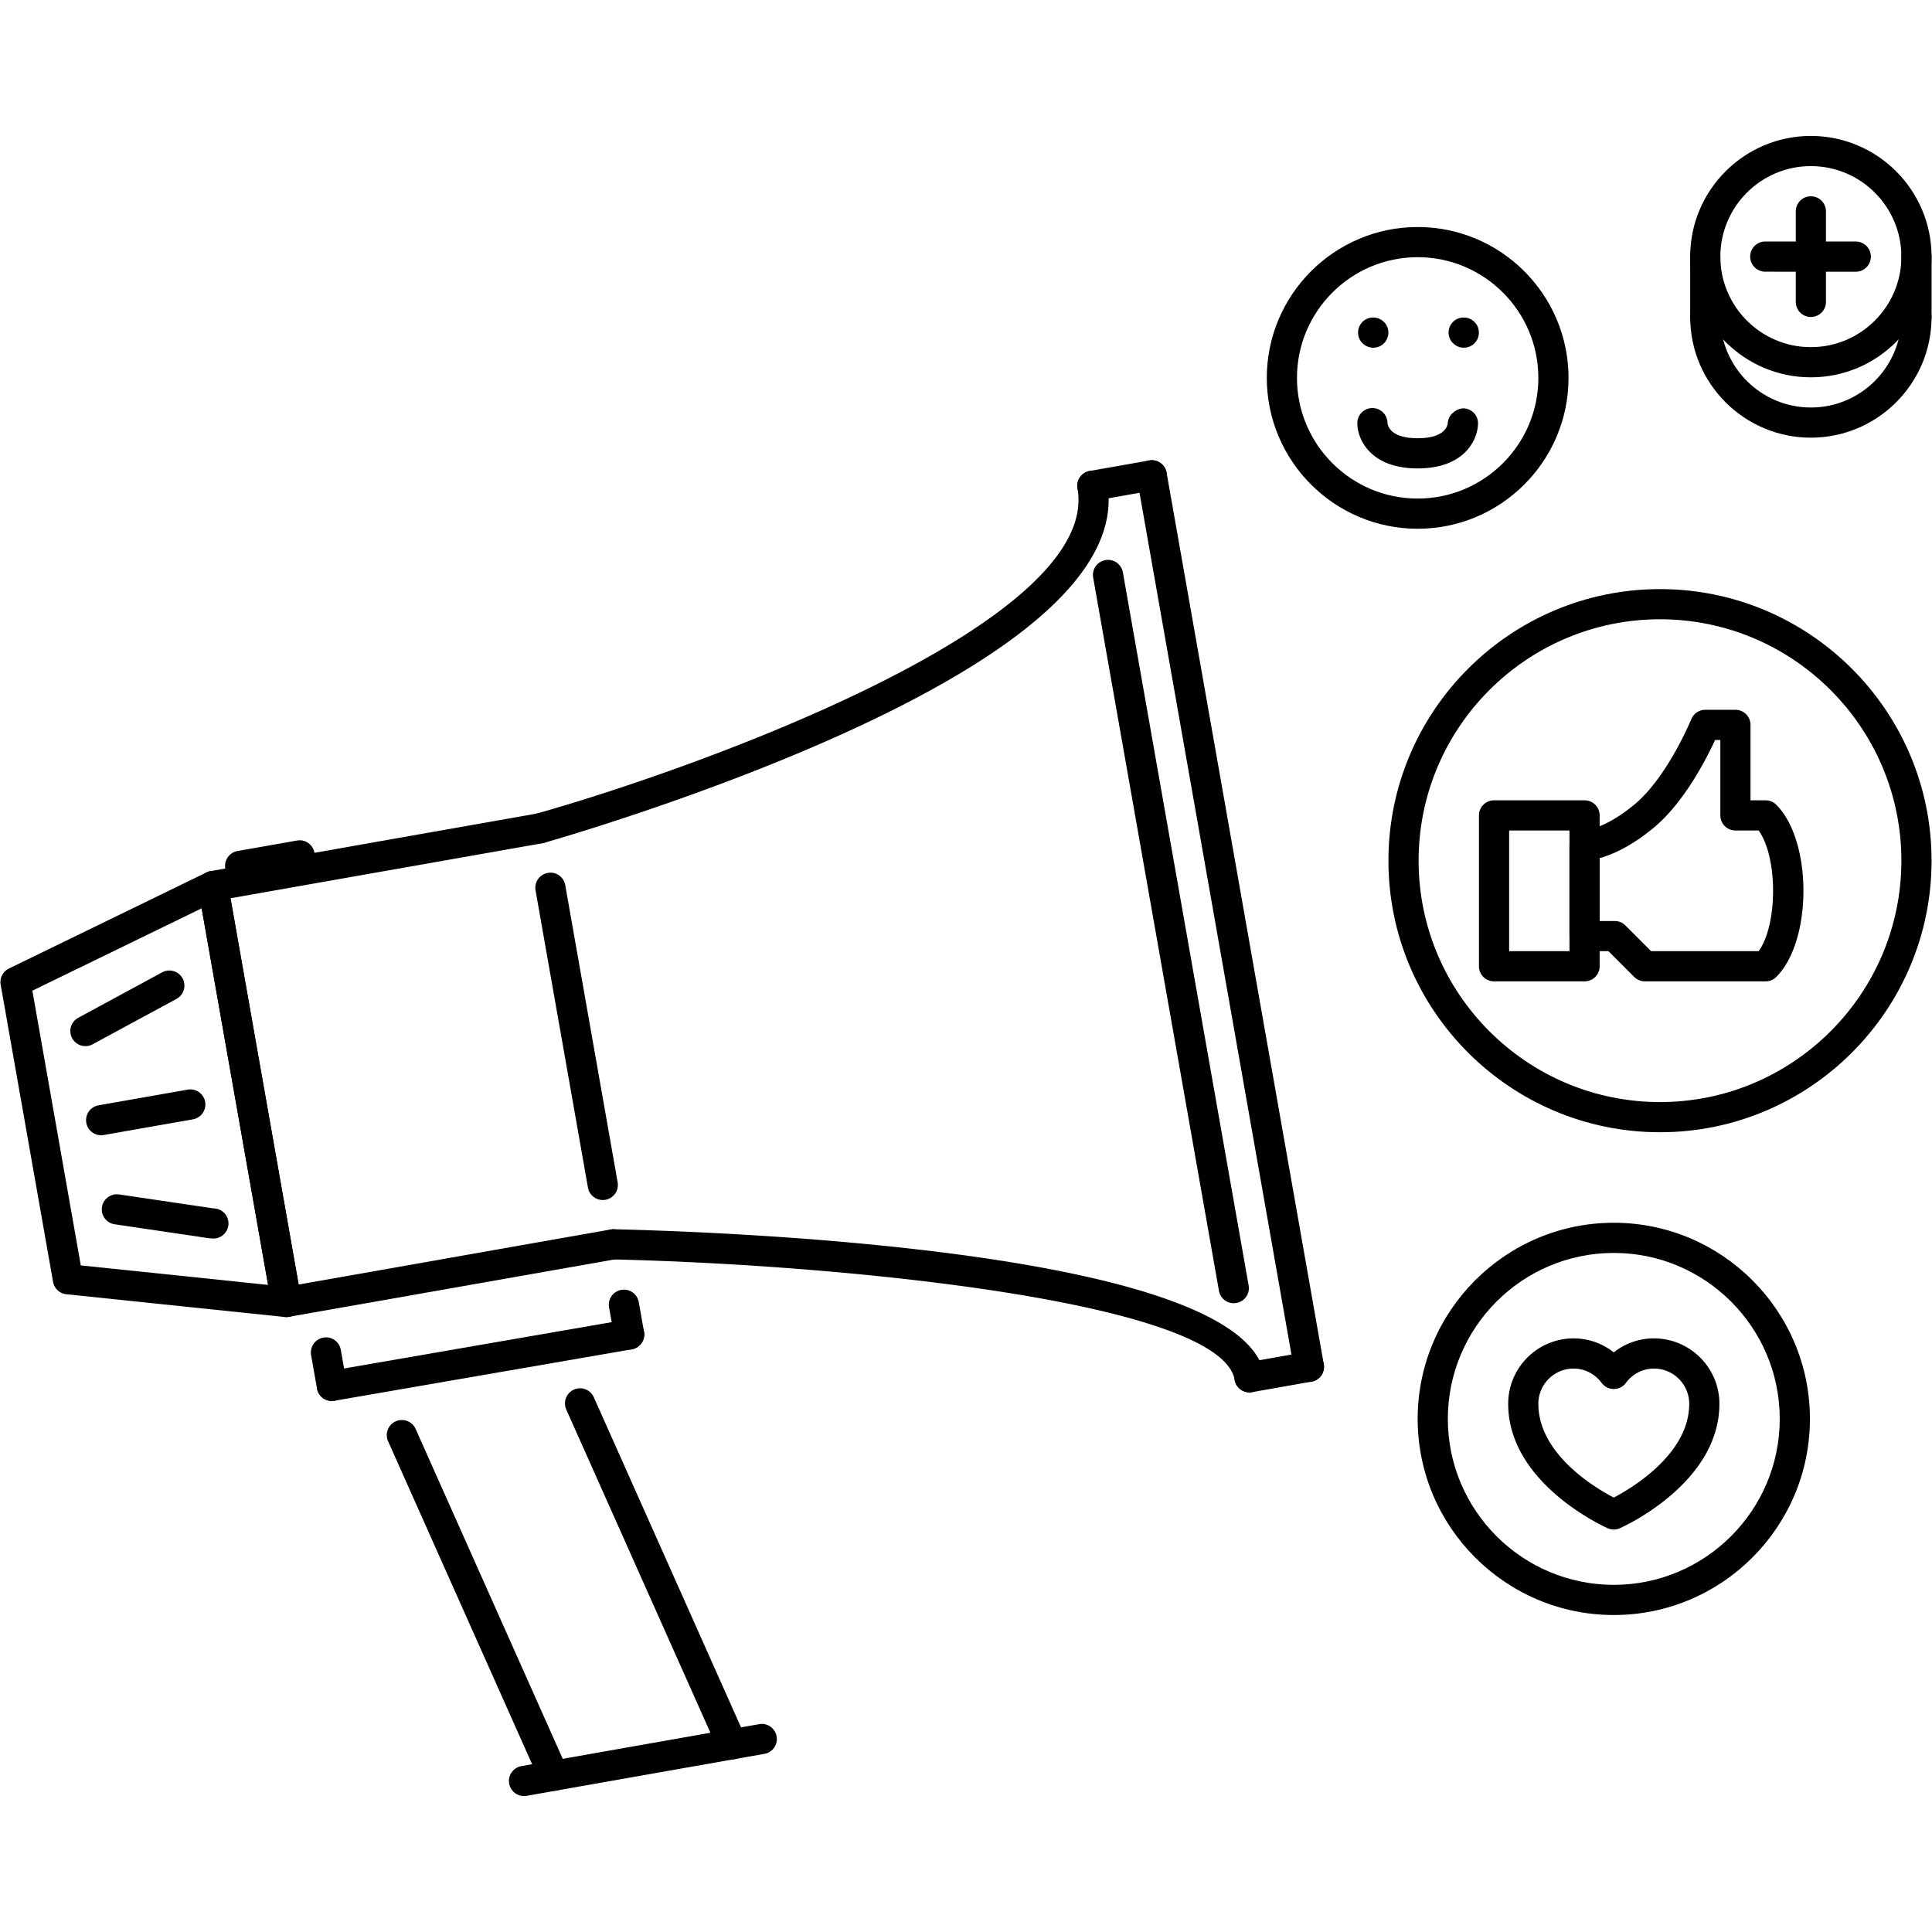
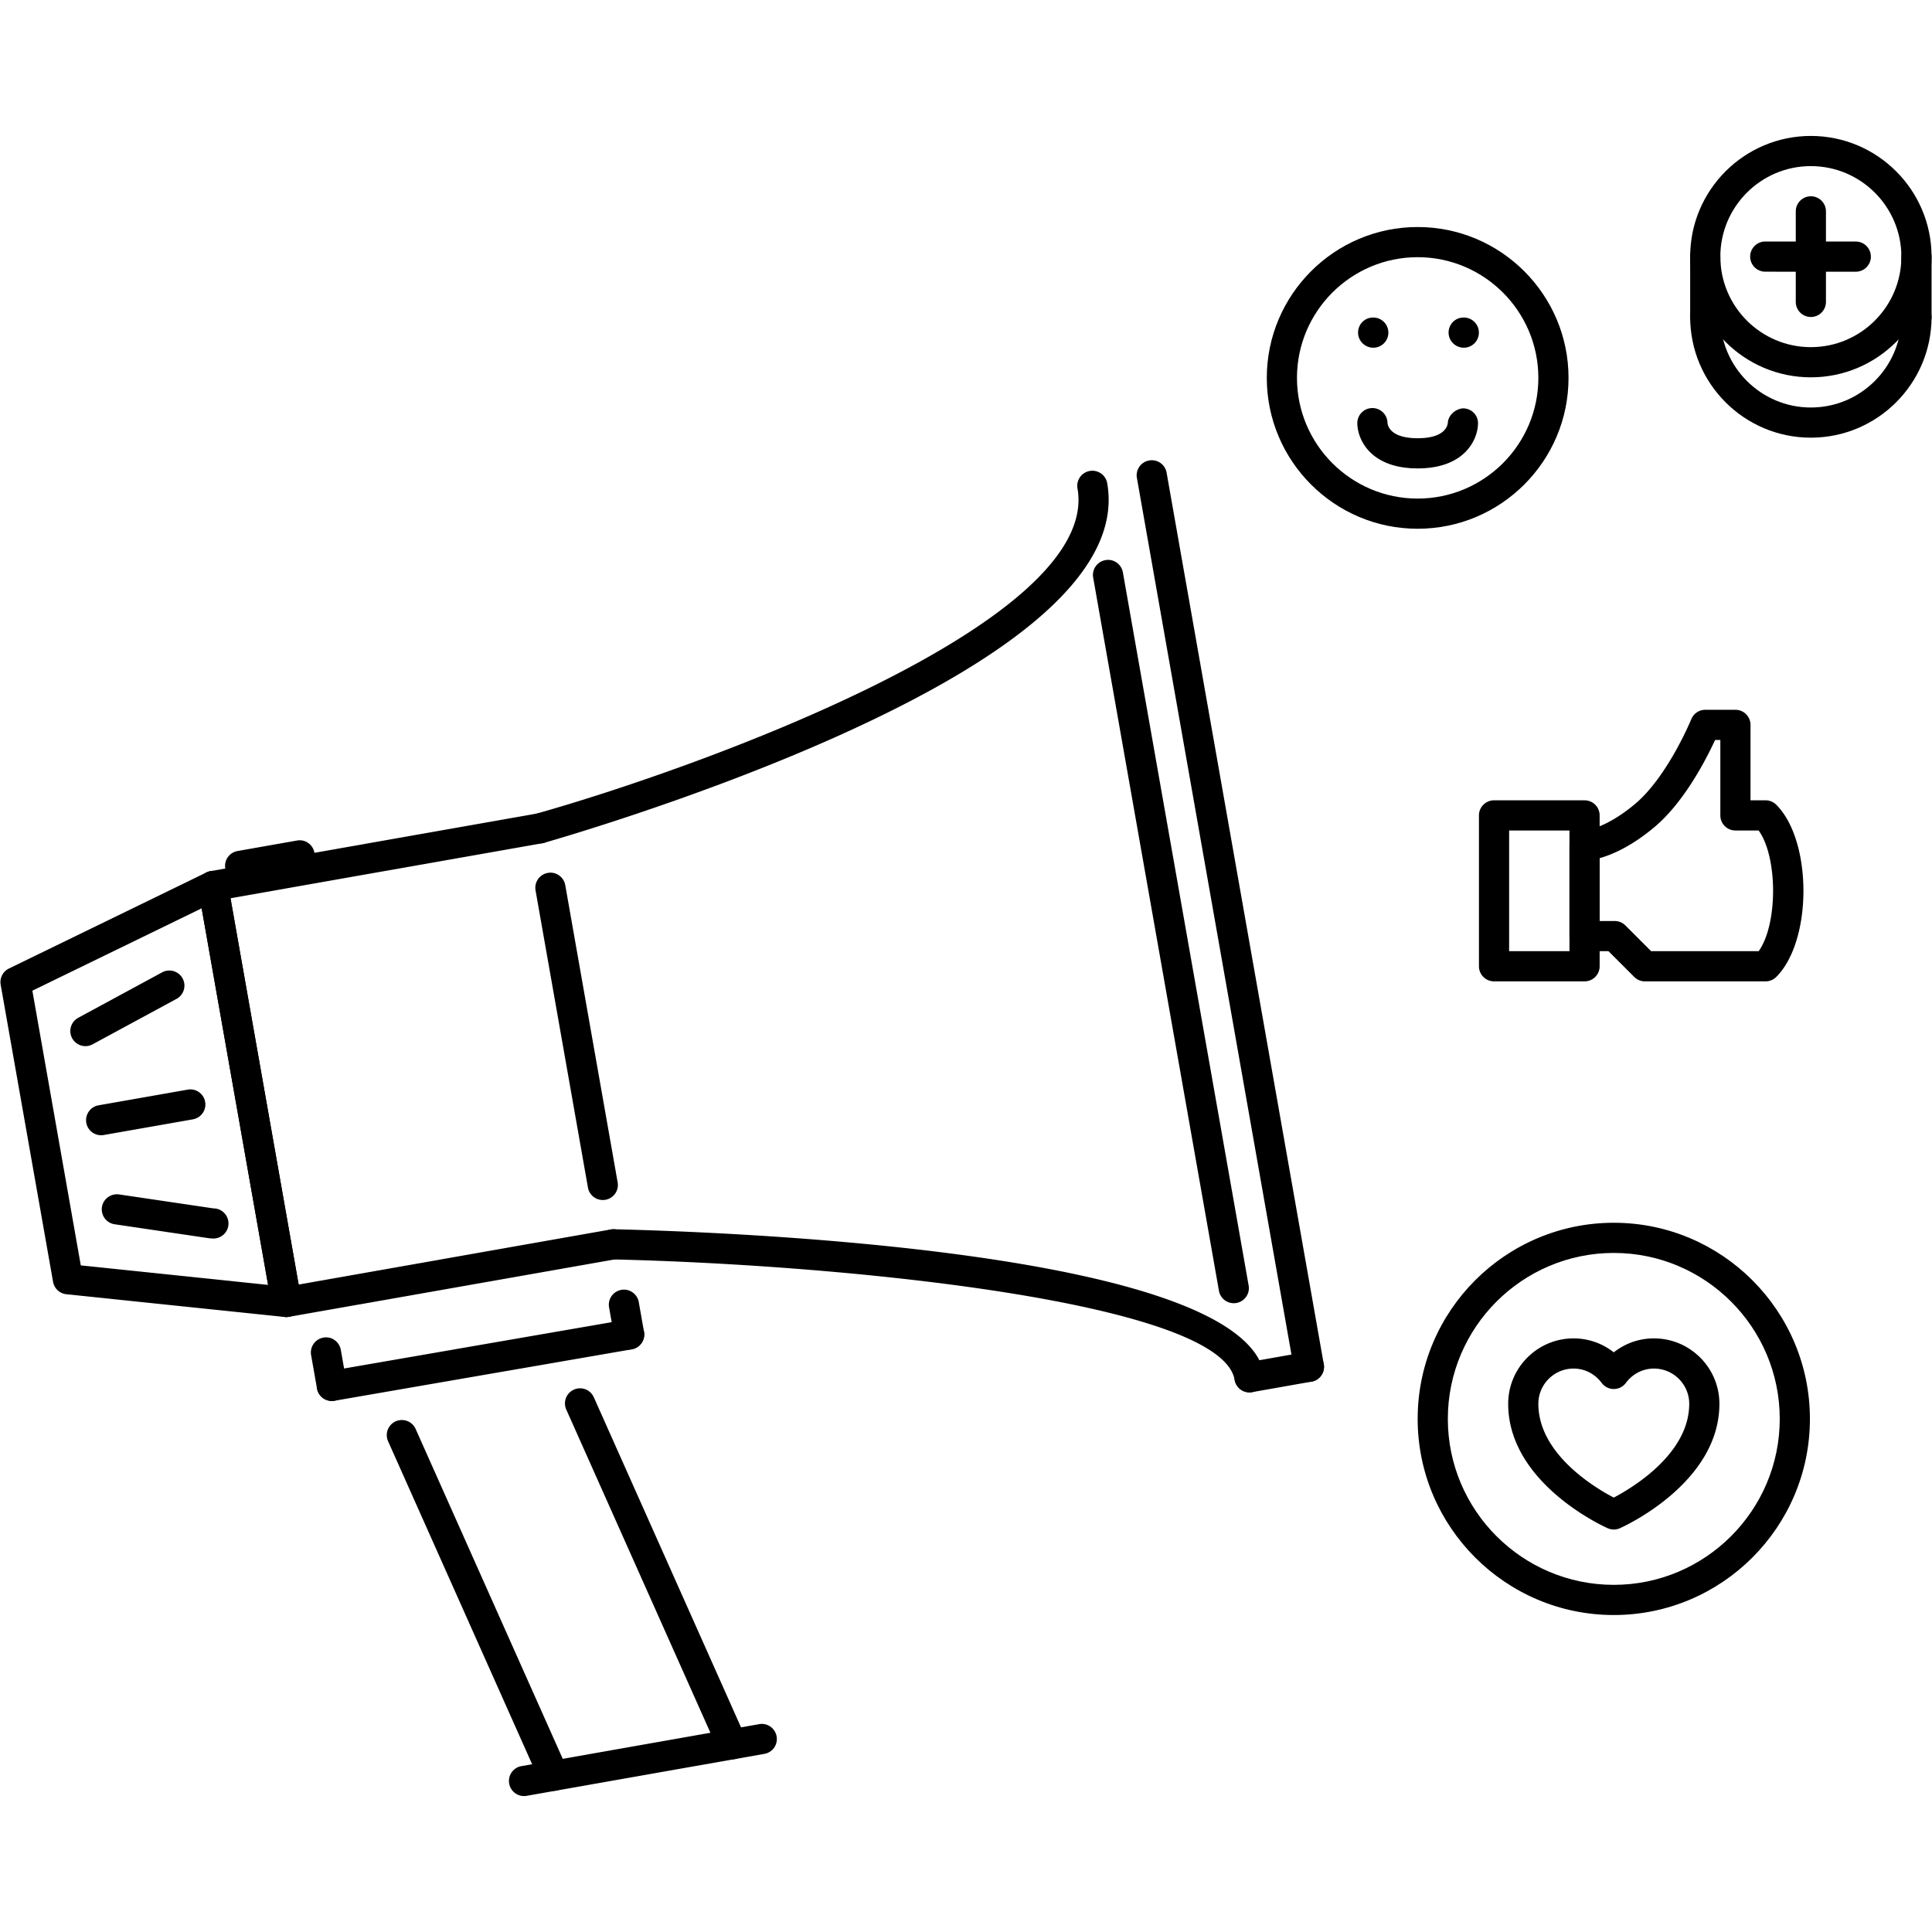
<svg xmlns="http://www.w3.org/2000/svg" width="128" height="128" viewBox="0 0 1024 1024" fill="#000000" class="icon" version="1.1">
  <path d="M653.92 690.726a7.968 7.968 0 0 1-7.858-6.59l-66.656-377.992a7.97 7.97 0 0 1 6.482-9.26c4.294-0.834 8.496 2.132 9.26 6.482l66.658 377.99a7.976 7.976 0 0 1-6.482 9.246 7.09 7.09 0 0 1-1.404 0.124zM662.26 737.986a7.964 7.964 0 0 1-7.856-6.592c-7.28-41.2-205.986-61.034-329.53-63.876a7.982 7.982 0 0 1-7.816-8.168c0.102-4.422 3.662-7.732 8.176-7.826 55.552 1.282 333.248 10.964 344.914 77.09a7.976 7.976 0 0 1-6.482 9.246 6.978 6.978 0 0 1-1.406 0.126z" fill="#000" />
  <path d="M286.158 447.034a7.996 7.996 0 0 1-2.156-15.696c84.134-23.668 299.714-100.798 287.096-172.454a7.97 7.97 0 0 1 6.482-9.26 7.98 7.98 0 0 1 9.26 6.482c7.624 43.278-41.09 88.662-144.77 134.9-74.95 33.43-152.962 55.514-153.742 55.732a8.026 8.026 0 0 1-2.17 0.296z" fill="#000" />
-   <path d="M578.954 265.492a7.974 7.974 0 0 1-7.856-6.608 7.97 7.97 0 0 1 6.482-9.26l31.484-5.56c4.358-0.796 8.496 2.124 9.262 6.48a7.996 7.996 0 0 1-6.48 9.262l-31.486 5.56a7.61 7.61 0 0 1-1.406 0.126z" fill="#000" />
  <path d="M693.746 732.426a7.966 7.966 0 0 1-7.858-6.59l-83.304-472.51a7.974 7.974 0 0 1 6.48-9.262c4.358-0.796 8.496 2.124 9.262 6.48l83.306 472.51a7.976 7.976 0 0 1-6.482 9.246 7.106 7.106 0 0 1-1.404 0.126z" fill="#000" />
  <path d="M662.26 737.986a7.964 7.964 0 0 1-7.856-6.592 7.992 7.992 0 0 1 6.48-9.276l31.486-5.56c4.294-0.812 8.496 2.14 9.262 6.496a7.976 7.976 0 0 1-6.482 9.246l-31.486 5.56a6.946 6.946 0 0 1-1.404 0.126zM151.796 698.066a7.98 7.98 0 0 1-7.864-6.59L105.044 470.992a7.986 7.986 0 0 1 6.482-9.262l173.248-30.564c4.302-0.82 8.496 2.124 9.262 6.482a7.982 7.982 0 0 1-6.48 9.26l-165.378 29.182 36.116 204.734 165.37-29.174a7.966 7.966 0 0 1 9.262 6.498 7.966 7.966 0 0 1-6.482 9.246L153.194 697.94a6.94 6.94 0 0 1-1.398 0.126z" fill="#000" />
  <path d="M151.804 698.066c-0.274 0-0.554 0-0.828-0.032l-115.806-12.056a8.006 8.006 0 0 1-7.044-6.558L0.358 521.922a7.992 7.992 0 0 1 4.374-8.582l104.686-50.93a7.904 7.904 0 0 1 7.13 0.07 7.966 7.966 0 0 1 4.24 5.73l38.888 220.484a8.004 8.004 0 0 1-2.022 6.842 7.99 7.99 0 0 1-5.85 2.53z m-108.98-27.376l99.268 10.338-35.212-199.596-89.724 43.652 25.668 145.606zM319.486 636.034a7.98 7.98 0 0 1-7.864-6.592l-27.768-157.512a7.986 7.986 0 0 1 6.482-9.262c4.318-0.828 8.504 2.132 9.262 6.482l27.768 157.514a7.964 7.964 0 0 1-6.48 9.246c-0.47 0.092-0.94 0.124-1.4 0.124z" fill="#000" />
  <path d="M45.284 554.476a8.02 8.02 0 0 1-7.036-4.186 7.982 7.982 0 0 1 3.216-10.838l44.48-24.092a8.008 8.008 0 0 1 10.838 3.216 8 8 0 0 1-3.216 10.848l-44.48 24.082a7.934 7.934 0 0 1-3.802 0.97zM111.972 656.368c-0.39 0-0.782-0.032-1.18-0.078l-50.024-7.402a7.986 7.986 0 0 1-6.74-9.074c0.648-4.374 4.724-7.34 9.082-6.746l50.024 7.402a7.99 7.99 0 1 1-1.162 15.898zM53.608 601.706a7.98 7.98 0 0 1-7.864-6.592 8.004 8.004 0 0 1 6.482-9.276l47.244-8.308c4.342-0.796 8.496 2.124 9.26 6.464a8.006 8.006 0 0 1-6.482 9.278l-47.244 8.308a7.066 7.066 0 0 1-1.396 0.126zM127.276 466.93a7.988 7.988 0 0 1-7.864-6.606 7.986 7.986 0 0 1 6.482-9.262l31.5-5.56c4.334-0.828 8.496 2.132 9.262 6.482a7.986 7.986 0 0 1-6.482 9.262l-31.5 5.56a7.728 7.728 0 0 1-1.398 0.124zM388.016 932.492a7.976 7.976 0 0 1-7.308-4.734l-80.572-180.666a7.984 7.984 0 0 1 4.044-10.556c4.038-1.828 8.77 0.016 10.556 4.042l80.574 180.668a7.986 7.986 0 0 1-7.294 11.246zM293.512 949.172a8.02 8.02 0 0 1-7.308-4.748l-80.572-180.668a7.996 7.996 0 0 1 14.602-6.514l80.572 180.668a7.986 7.986 0 0 1-4.044 10.558 7.74 7.74 0 0 1-3.25 0.704z" fill="#000" />
  <path d="M277.74 951.952a7.994 7.994 0 0 1-7.864-6.624 7.962 7.962 0 0 1 6.48-9.244l126.006-22.24c4.358-0.812 8.496 2.138 9.26 6.496a7.966 7.966 0 0 1-6.482 9.246l-126.004 22.24a8.522 8.522 0 0 1-1.396 0.126zM175.88 742.546a7.98 7.98 0 0 1-7.864-6.59l-3.124-17.71a8.006 8.006 0 0 1 6.482-9.278c4.326-0.844 8.496 2.138 9.262 6.496l3.124 17.71a7.966 7.966 0 0 1-6.482 9.246 6.952 6.952 0 0 1-1.398 0.126z" fill="#000" />
  <path d="M175.88 742.546a7.994 7.994 0 0 1-1.36-15.868l157.584-27.27a7.982 7.982 0 0 1 9.246 6.512 7.996 7.996 0 0 1-6.512 9.246l-157.584 27.27a8.02 8.02 0 0 1-1.374 0.11z" fill="#000" />
  <path d="M333.464 715.278a7.98 7.98 0 0 1-7.864-6.59l-2.782-15.774a7.966 7.966 0 0 1 6.482-9.246c4.294-0.796 8.504 2.124 9.262 6.464l2.78 15.774a7.964 7.964 0 0 1-6.482 9.246 7.052 7.052 0 0 1-1.396 0.126z" fill="#000" />
  <path d="M727.872 184.294c-4.406 0-8.076-3.576-8.076-7.996s3.498-7.998 7.92-7.998h0.156c4.418 0 7.996 3.578 7.996 7.998s-3.578 7.996-7.996 7.996z" fill="#000" />
  <path d="M775.848 184.294c-4.404 0-8.074-3.576-8.074-7.996s3.498-7.998 7.918-7.998h0.156c4.42 0 7.996 3.578 7.996 7.998s-3.576 7.996-7.996 7.996z" fill="#000" />
  <path d="M855.344 855.996c-57.318 0-103.954-46.636-103.954-103.954 0-57.318 46.634-103.954 103.954-103.954 57.316 0 103.952 46.634 103.952 103.954-0.002 57.318-46.636 103.954-103.952 103.954z m0-191.914c-48.51 0-87.96 39.452-87.96 87.96 0 48.492 39.452 87.958 87.96 87.958 48.492 0 87.958-39.466 87.958-87.958 0-48.508-39.466-87.96-87.958-87.96z" fill="#000" />
  <path d="M751.39 280.25c-44.09 0-79.962-35.874-79.962-79.962s35.874-79.962 79.962-79.962 79.962 35.874 79.962 79.962c0.002 44.088-35.872 79.962-79.962 79.962z m0-143.934c-35.282 0-63.97 28.698-63.97 63.97s28.69 63.97 63.97 63.97c35.266 0 63.97-28.698 63.97-63.97s-28.704-63.97-63.97-63.97z" fill="#000" />
-   <path d="M879.832 600.114c-79.372 0-143.934-64.582-143.934-143.944s64.562-143.934 143.934-143.934c79.354 0 143.934 64.572 143.934 143.934s-64.58 143.944-143.934 143.944z m0-271.886c-70.546 0-127.942 57.396-127.942 127.942s57.394 127.95 127.942 127.95c70.544 0 127.942-57.404 127.942-127.95s-57.398-127.942-127.942-127.942z" fill="#000" />
  <path d="M855.344 810.672a7.818 7.818 0 0 1-3.25-0.688c-2.154-0.954-52.724-23.926-52.724-65.938 0-19.118 15.54-34.672 34.638-34.672 7.874 0 15.292 2.638 21.32 7.402a34.138 34.138 0 0 1 21.316-7.402c19.118 0 34.672 15.554 34.672 34.672 0 42.012-50.57 64.984-52.724 65.938a7.816 7.816 0 0 1-3.248 0.688z m-21.336-85.304c-10.292 0-18.646 8.386-18.646 18.68 0 26.536 29.892 44.448 39.966 49.71 10.056-5.294 39.996-23.286 39.996-49.71 0-10.292-8.386-18.68-18.68-18.68-5.886 0-11.306 2.78-14.882 7.59a7.972 7.972 0 0 1-6.402 3.25h-0.016a8.044 8.044 0 0 1-6.42-3.218c-3.592-4.844-9.028-7.622-14.916-7.622z" fill="#000" />
  <path d="M935.806 520.14h-63.97a7.998 7.998 0 0 1-5.654-2.342l-13.65-13.65h-12.682a7.99 7.99 0 0 1-7.996-7.996v-47.978a7.99 7.99 0 0 1 7.996-7.996c-0.062 0 10.762-0.602 26.832-14.12 17.226-14.494 29.612-44.566 29.736-44.87a7.996 7.996 0 0 1 7.402-4.982h15.992a7.99 7.99 0 0 1 7.996 7.996v39.982h7.998c2.124 0 4.154 0.844 5.654 2.342 19.194 19.194 19.194 72.076 0 91.272a7.998 7.998 0 0 1-5.654 2.342z m-60.66-15.992h56.974c10.198-14.198 10.198-49.774 0-63.97h-12.308a7.992 7.992 0 0 1-7.996-7.996V392.2h-2.78c-4.638 10.058-16.258 32.798-32.048 46.096-12.292 10.332-22.536 14.698-29.142 16.54v33.32h7.998c2.124 0 4.152 0.844 5.652 2.342l13.65 13.65z" fill="#000" />
  <path d="M839.85 520.14h-47.978a7.992 7.992 0 0 1-7.996-7.996v-79.962a7.994 7.994 0 0 1 7.996-7.998h47.978a7.992 7.992 0 0 1 7.996 7.998v79.962a7.99 7.99 0 0 1-7.996 7.996z m-39.982-15.992h31.986v-63.97h-31.986v63.97z" fill="#000" />
-   <path d="M751.39 248.266c-25.3 0-31.984-15.688-31.984-23.99a7.992 7.992 0 0 1 7.996-7.998 8.01 8.01 0 0 1 7.996 7.802c0.094 1.444 1.388 8.192 15.992 8.192 14.71 0 15.898-6.856 15.992-8.222 0.282-4.302 4.514-7.504 8.246-7.622 4.31 0.14 7.746 3.53 7.746 7.848 0.002 8.302-6.682 23.99-31.984 23.99z" fill="#000" />
+   <path d="M751.39 248.266c-25.3 0-31.984-15.688-31.984-23.99a7.992 7.992 0 0 1 7.996-7.998 8.01 8.01 0 0 1 7.996 7.802c0.094 1.444 1.388 8.192 15.992 8.192 14.71 0 15.898-6.856 15.992-8.222 0.282-4.302 4.514-7.504 8.246-7.622 4.31 0.14 7.746 3.53 7.746 7.848 0.002 8.302-6.682 23.99-31.984 23.99" fill="#000" />
  <path d="M959.794 199.99c-35.282 0-63.97-28.698-63.97-63.97s28.69-63.97 63.97-63.97c35.266 0 63.97 28.698 63.97 63.97 0.002 35.272-28.704 63.97-63.97 63.97z m0-111.948c-26.458 0-47.978 21.52-47.978 47.978s21.522 47.978 47.978 47.978 47.978-21.522 47.978-47.978-21.52-47.978-47.978-47.978z" fill="#000" />
  <path d="M959.794 231.976c-35.282 0-63.97-28.698-63.97-63.97 0-4.42 3.576-7.998 7.996-7.998s7.996 3.578 7.996 7.998c0 26.456 21.522 47.978 47.978 47.978s47.978-21.522 47.978-47.978c0-4.42 3.576-7.998 7.996-7.998s7.996 3.578 7.996 7.998c0.002 35.272-28.704 63.97-63.97 63.97z" fill="#000" />
  <path d="M959.794 168.006a7.992 7.992 0 0 1-7.996-7.998V112.032c0-4.42 3.576-7.996 7.996-7.996s7.996 3.576 7.996 7.996v47.978a7.99 7.99 0 0 1-7.996 7.996z" fill="#000" />
  <path d="M983.786 144.016L935.806 144a7.998 7.998 0 1 1 0-15.992l47.978 0.016a7.998 7.998 0 0 1 0.002 15.992zM903.82 176.002a7.992 7.992 0 0 1-7.996-7.996V136.02c0-4.42 3.576-7.996 7.996-7.996s7.996 3.576 7.996 7.996v31.986a7.992 7.992 0 0 1-7.996 7.996zM1015.77 176.002a7.992 7.992 0 0 1-7.996-7.996V136.02c0-4.42 3.576-7.996 7.996-7.996s7.996 3.576 7.996 7.996v31.986a7.992 7.992 0 0 1-7.996 7.996z" fill="#000" />
</svg>